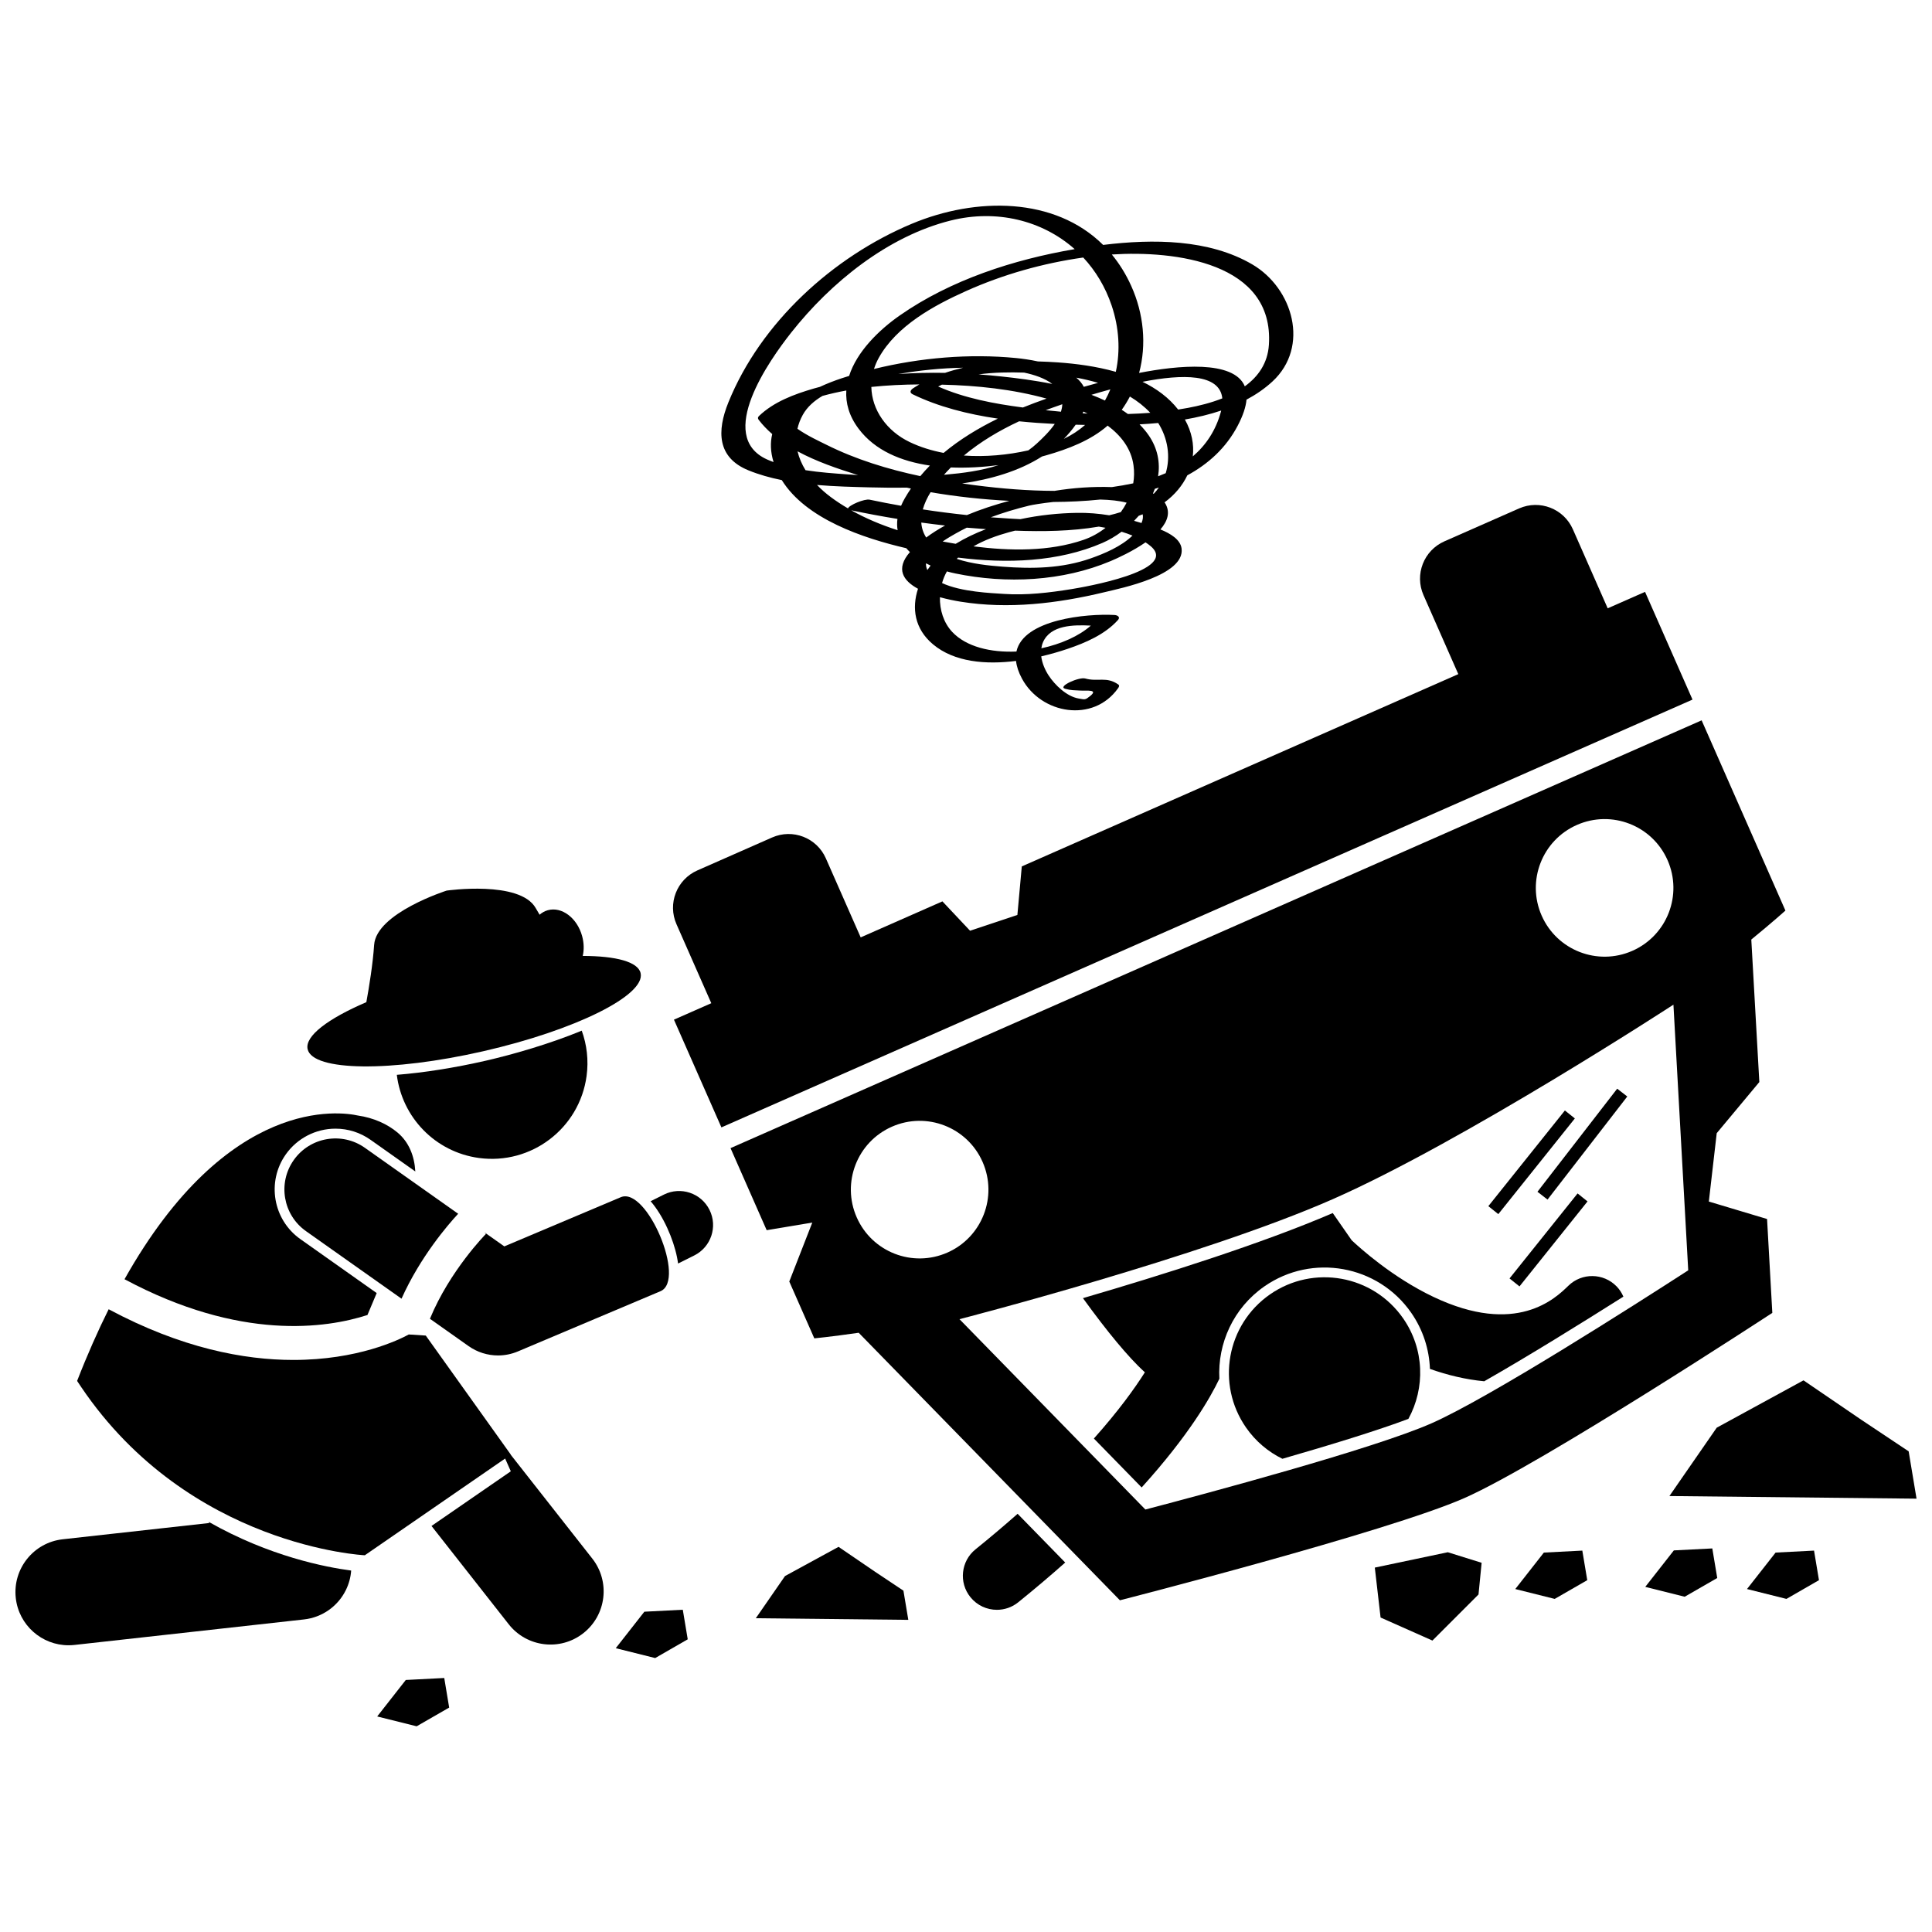
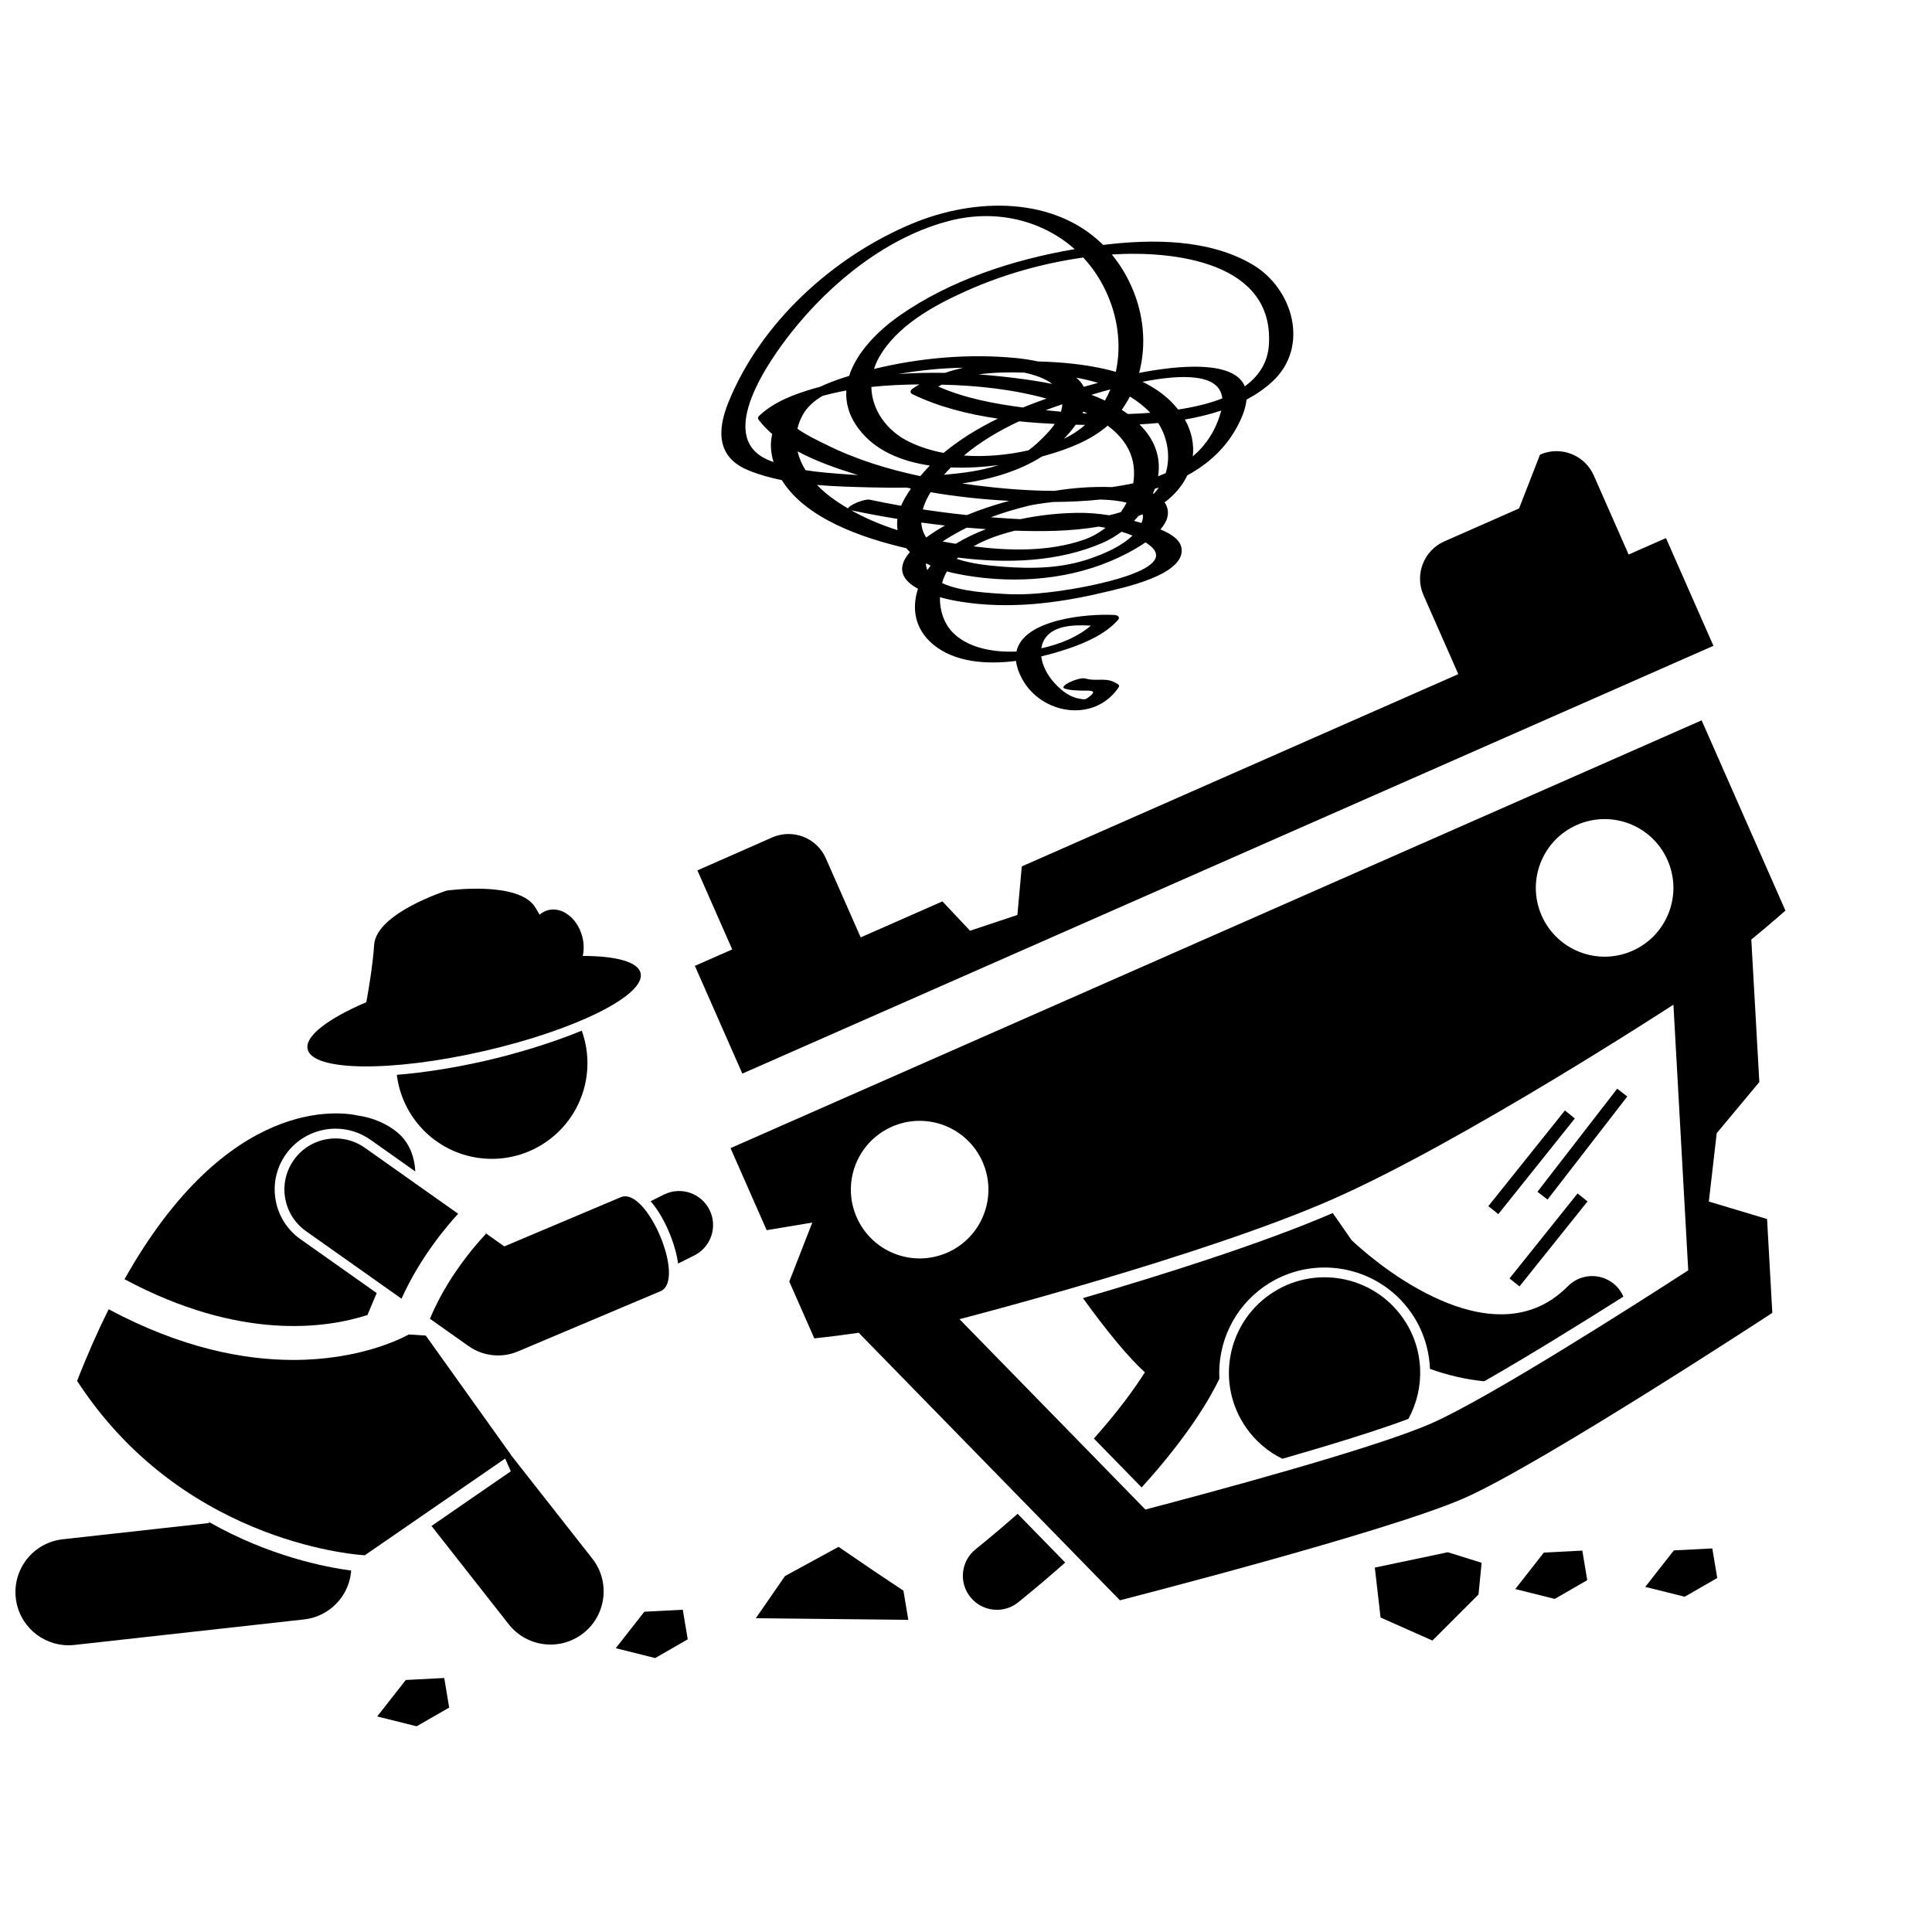
<svg xmlns="http://www.w3.org/2000/svg" width="800px" height="800px" version="1.1" viewBox="144 144 512 512">
  <defs>
    <clipPath id="b">
      <path d="m148.09 547h89.906v34h-89.906z" />
    </clipPath>
    <clipPath id="a">
      <path d="m586 509h65.902v33h-65.902z" />
    </clipPath>
  </defs>
  <path d="m402.52 554.59c-3.875 3.129-4.477 8.805-1.348 12.676 1.781 2.207 4.391 3.352 7.019 3.352 1.988 0 3.992-0.656 5.656-2 4.508-3.641 8.633-7.148 12.445-10.531l-12.613-12.918c-3.422 3.023-7.125 6.164-11.16 9.422z" />
  <path d="m559.64 484.73c-3.402 3.32-13.766 13.43-35.805 2.941-10.828-5.152-19.445-12.934-21.629-14.992l-5.012-7.207c-18.648 8.055-45.355 16.465-66.203 22.551 3.285 4.535 6.285 8.438 8.965 11.652 2.629 3.152 5.078 5.856 7.449 8-2.703 4.273-6.973 10.215-13.516 17.551l12.66 12.965c12.5-13.805 18.211-23.797 20.598-28.812-0.5-9.352 3.695-18.746 11.934-24.477 12.648-8.801 30.098-5.668 38.895 6.984 3.164 4.551 4.777 9.719 4.969 14.887 4.664 1.652 9.504 2.816 14.391 3.277 11.582-6.602 25.738-15.379 36.879-22.426-0.426-0.988-1.023-1.922-1.82-2.738-3.484-3.559-9.191-3.633-12.754-0.156z" />
  <path d="m515.84 493.37c-7.996-11.492-23.793-14.328-35.289-6.336-11.496 7.996-14.332 23.793-6.336 35.289 2.547 3.66 5.891 6.438 9.629 8.27 12.598-3.625 25.102-7.457 33.395-10.574 4.469-8.172 4.277-18.488-1.398-26.648z" />
  <g clip-path="url(#b)">
    <path d="m199.48 547.61-38.859 4.316c-7.731 0.859-13.301 7.824-12.441 15.555 0.801 7.203 6.898 12.531 13.98 12.531 0.52 0 1.043-0.027 1.574-0.086l60.844-6.762c4.785-0.531 8.965-3.469 11.086-7.793 0.805-1.641 1.27-3.394 1.398-5.16-6.656-0.871-21.676-3.742-37.777-12.914z" />
  </g>
  <path d="m252.33 497.65c-2.672 1.457-13.566 6.75-30.609 6.75-13.035 0-29.668-3.129-48.926-13.434-2.84 5.699-5.637 12-8.359 18.996 0.363 0.559 0.73 1.105 1.102 1.652 28.652 42.344 75.145 44.547 75.145 44.547l37.184-25.633 1.504 3.379-21.016 14.488 20.457 26.043c4.805 6.117 13.656 7.184 19.777 2.375 6.117-4.805 7.18-13.66 2.375-19.777l-21.621-27.527 0.027-0.02-5.203-7.285-17.332-24.266z" />
  <path d="m241.38 492.49 2.445-5.812-20.227-14.301c-7.254-5.129-8.984-15.203-3.856-22.457 3.016-4.266 7.938-6.812 13.168-6.812 3.344 0 6.555 1.023 9.293 2.957l11.859 8.383c-0.227-4.086-1.695-7.785-4.699-10.301-2.723-2.281-6.375-3.918-10.504-4.519-4.559-1.008-34.422-5.445-61.859 43.379 30.699 16.453 53.539 12.984 64.379 9.484z" />
-   <path d="m546.57 278.74-19.781 8.715c-5.477 2.414-7.957 8.789-5.551 14.254l9.227 20.941-115.68 50.957-1.168 12.867-12.543 4.18-7.324-7.781-21.66 9.543-9.227-20.941c-2.406-5.469-8.781-7.945-14.254-5.531l-19.789 8.719c-5.477 2.414-7.957 8.789-5.547 14.254l9.227 20.941-9.898 4.359 12.578 28.551 257.35-113.37-12.578-28.551-9.898 4.359-9.227-20.941c-2.406-5.461-8.773-7.941-14.258-5.527z" />
+   <path d="m546.57 278.74-19.781 8.715c-5.477 2.414-7.957 8.789-5.551 14.254l9.227 20.941-115.68 50.957-1.168 12.867-12.543 4.18-7.324-7.781-21.66 9.543-9.227-20.941c-2.406-5.469-8.781-7.945-14.254-5.531l-19.789 8.719l9.227 20.941-9.898 4.359 12.578 28.551 257.35-113.37-12.578-28.551-9.898 4.359-9.227-20.941c-2.406-5.461-8.773-7.941-14.258-5.527z" />
  <path d="m612.29 467.05-15.43-4.629 2.09-18.117 11.293-13.551-2.129-37.762c5.859-4.801 9.043-7.68 9.043-7.68l-22.207-50.414-257.35 113.37 9.578 21.746 12.09-2.016-6.098 15.621 6.633 15.062s4.277-0.406 11.762-1.484l69.223 70.895s70.922-18.113 91.289-27.086c20.379-8.977 81.609-49.078 81.609-49.078zm-50.402-104.43c9.219-4.062 19.973 0.117 24.031 9.332 4.059 9.215-0.113 19.969-9.336 24.031-9.207 4.055-19.969-0.121-24.027-9.336-4.055-9.215 0.129-19.973 9.332-24.027zm-190.85 103.99c-4.059-9.215 0.113-19.969 9.332-24.027 9.207-4.055 19.965 0.121 24.023 9.336s-0.121 19.973-9.324 24.027c-9.223 4.062-19.973-0.121-24.031-9.336zm152.32 54.586c-15.273 6.727-59.617 18.594-75.82 22.844l-49.266-50.445s64.363-16.578 98.93-31.805c34.582-15.234 90.273-51.543 90.273-51.543l3.922 70.402c-14.074 9.105-52.75 33.812-68.039 40.547z" />
  <path d="m337.03 250.64c-3.062 7.566-3.016 14.602 5.305 18 2.801 1.145 5.781 1.973 8.848 2.594 6.434 10.336 21.559 15.383 32.992 18.051 0.297 0.355 0.621 0.691 0.965 1.023-3.902 4.477-1.762 7.609 2.141 9.723-1.672 5.082-0.953 10.602 3.984 14.73 5.672 4.742 14.027 5.398 21.996 4.394 0.152 1.418 0.648 2.984 1.594 4.727 5.078 9.379 18.859 11.754 25.426 2.531 0.203-0.281 0.492-0.727 0.078-1.016-3.156-2.207-5.387-0.641-8.766-1.59-1.637-0.461-7.449 2.129-5.312 2.727 1.586 0.445 2.457 0.383 4.074 0.477 1.613 0.098 4.832-0.383 2.519 1.469-1.32 1.055-1.32 0.922-3.008 0.637-3.156-0.531-6.32-3.574-7.992-6.148-0.949-1.465-1.707-3.234-1.934-5.023 2.492-0.586 4.856-1.27 6.957-1.98 4.793-1.621 9.926-3.824 13.379-7.66 0.699-0.777-0.125-1.277-0.902-1.324-7.402-0.422-24.16 1.172-26.008 9.684-6.766 0.297-13.312-1.227-17.035-5.219-2.273-2.441-3.312-5.816-3.238-9.176 1.961 0.543 3.898 0.93 5.481 1.184 12.699 2.039 25.652 0.48 38.086-2.508 4.422-1.062 21.375-4.484 20.477-11.57-0.301-2.387-2.941-3.981-5.609-5.07 1.879-2.172 2.715-4.566 1.234-6.973-0.043-0.07-0.098-0.133-0.145-0.199 2.66-1.957 4.734-4.418 6.035-7.164 5.582-3.027 10.277-7.273 13.379-13.199 1.414-2.703 2.141-4.969 2.309-6.859 2.496-1.336 4.824-2.918 6.883-4.82 9.941-9.207 5.449-24.691-5.344-31.016-11.453-6.711-26.309-6.789-39.535-5.168-12.816-12.719-33.652-12.754-50.734-5.594-20.848 8.738-40.012 26.16-48.578 47.328zm83.379 63.547c1.996-4.559 8.055-4.633 12.676-4.394-3.16 2.793-7.941 4.898-13.117 6.012 0.086-0.547 0.211-1.09 0.441-1.617zm10.664-101.94c3.258 3.5 5.852 7.766 7.523 12.715 1.977 5.852 2.34 11.98 1.105 17.578-5.144-1.461-10.539-2.164-15.336-2.5-1.719-0.121-3.5-0.207-5.316-0.258-2.047-0.441-4.047-0.727-5.754-0.895-12.336-1.211-25.434-0.109-37.68 2.898 0.316-0.984 0.723-1.969 1.262-2.941 4.723-8.504 14.602-13.891 23.152-17.719 9.805-4.394 20.375-7.375 31.043-8.879zm21.855 57.148c-0.664 0.293-1.336 0.57-2.019 0.828 0.566-3.629-0.09-7.387-2.523-10.906-0.711-1.027-1.531-1.965-2.394-2.856 1.637-0.086 3.289-0.211 4.945-0.363 2.574 4.078 3.297 8.992 1.992 13.297zm-6.418 13.211c-0.656-0.203-1.309-0.398-1.965-0.582 0.422-0.43 0.832-0.875 1.227-1.332 0.348-0.137 0.703-0.258 1.047-0.402 0.156 0.664 0.062 1.434-0.309 2.316zm-71.594-36.066c4.242-0.445 8.52-0.637 12.738-0.668-0.562 0.328-1.121 0.66-1.66 1.02-0.77 0.512-1.004 1.168-0.121 1.598 6.832 3.32 14.613 5.281 22.562 6.449-5.195 2.535-10.098 5.523-14.371 9.086-3.156-0.598-6.188-1.535-8.977-2.871-6.086-2.902-10.055-8.516-10.172-14.613zm69.398 25.551c-1.871 0.395-3.758 0.723-5.656 0.992-5.082-0.18-10.195 0.191-15.223 1-7.051-0.016-14.109-0.605-20.977-1.484-1.16-0.148-2.324-0.309-3.492-0.477 7.629-1.109 15.043-3.238 21.176-7.152 0.398-0.109 0.797-0.215 1.18-0.328 5.688-1.629 11.691-3.894 16.215-7.848 3.508 2.625 6.231 6.039 6.852 10.523 0.227 1.621 0.188 3.223-0.074 4.773zm-1.746 5.125c-0.449 0.867-0.965 1.703-1.543 2.496-1.008 0.316-2.027 0.605-3.074 0.844-2.797-0.453-5.629-0.691-8.523-0.645-4.883 0.078-10.008 0.602-15.031 1.676-1.004-0.055-1.996-0.113-2.961-0.168-1.625-0.094-3.246-0.207-4.871-0.332 3.32-1.242 6.731-2.258 10.141-3.09 0.91-0.223 3.34-0.625 6.434-0.973 4.055-0.02 8.254-0.203 12.434-0.641 2.609 0.066 5.047 0.316 6.996 0.832zm-45.59 10.848c-1.047-0.172-2.106-0.363-3.164-0.562 1.277-0.891 2.574-1.621 3.5-2.144 0.941-0.535 1.91-1.035 2.883-1.52 1.703 0.148 3.402 0.281 5.106 0.391-2.816 1.066-5.516 2.356-8.031 3.883-0.094-0.016-0.195-0.031-0.293-0.047zm14.398-3.019c0.539-0.148 1.082-0.281 1.625-0.418 7.273 0.262 14.902 0.18 22.199-1.07 0.59 0.094 1.184 0.199 1.781 0.316-1.766 1.375-3.738 2.473-5.816 3.188-9.113 3.141-19.52 2.961-29.188 1.73 2.945-1.699 6.25-2.871 9.398-3.746zm-17.766-39.109c9.285 0.219 18.75 1.207 27.738 3.695-2.098 0.734-4.195 1.52-6.269 2.359-7.633-0.996-15.484-2.469-22.461-5.562 0.324-0.176 0.66-0.332 0.992-0.492zm37.496 7.137c0.371 0.168 0.742 0.34 1.109 0.52-0.438-0.02-0.875-0.047-1.316-0.07 0.074-0.152 0.141-0.301 0.207-0.449zm0.461 3.535c-1.652 1.438-3.531 2.688-5.641 3.695 1.129-1.152 2.184-2.394 3.141-3.754 0.84 0.023 1.672 0.043 2.5 0.059zm1.664-7.981c1.602-0.484 3.289-0.973 5.023-1.438-0.418 1.016-0.891 2.008-1.43 2.957-1.168-0.547-2.363-1.062-3.594-1.52zm-11.988 4.031c0.855-0.32 2.348-0.867 4.277-1.531-0.027 0.672-0.156 1.332-0.355 1.98-1.355-0.121-2.703-0.254-4.047-0.402 0.039-0.016 0.082-0.031 0.125-0.047zm2.281 3.688c-1.383 2.004-3.234 3.785-4.769 5.199-0.711 0.656-1.461 1.25-2.234 1.805-5.477 1.234-11.375 1.781-17.086 1.371 4.414-3.684 9.406-6.641 14.641-9.074 3.168 0.324 6.332 0.547 9.449 0.699zm19.375-2.633c-0.523-0.391-1.074-0.75-1.625-1.109 0.809-1.137 1.527-2.312 2.156-3.519 1.992 1.195 3.816 2.621 5.406 4.312-1.973 0.156-3.953 0.258-5.938 0.316zm-11.68-7.203c-0.473-0.906-1.156-1.711-1.996-2.426 1.941 0.355 3.879 0.809 5.773 1.375-1.246 0.336-2.504 0.684-3.777 1.051zm-8.355-0.758c-4.742-0.965-9.438-1.551-13.547-1.992-1.98-0.215-3.977-0.395-5.988-0.539 4.031-0.551 8.215-0.609 12.062-0.48 2.703 0.57 5.5 1.488 7.473 3.012zm-28.418-2.941c-4.125-0.074-8.27 0.02-12.398 0.309 5.652-0.984 11.434-1.578 17.199-1.668-1.633 0.379-3.238 0.828-4.801 1.359zm14.184 24.445c-4.543 1.492-9.441 2.133-14.148 2.539-0.105 0.008-0.215 0.016-0.32 0.023 0.594-0.664 1.199-1.312 1.824-1.941 4.242 0.176 8.551-0.09 12.645-0.621zm2.84 9.473c-3.746 1.012-7.57 2.242-11.234 3.769-3.902-0.41-7.801-0.906-11.684-1.504 0.438-1.582 1.176-3.125 2.059-4.551 6.91 1.18 13.898 1.93 20.859 2.285zm-17.02 6.539c-1.758 0.969-3.441 2.019-5 3.184-0.812-1.273-1.219-2.613-1.301-3.969 2.098 0.285 4.195 0.551 6.301 0.785zm3.453 8.5c12.883 1.625 26.562 1.195 38.262-3.894 1.742-0.758 3.453-1.766 5.062-2.961 0.992 0.301 1.961 0.645 2.887 1.023-2.977 2.894-7.477 4.781-11.086 6.047-7.559 2.656-15.43 2.801-23.348 2.188-3.625-0.281-8.129-0.719-12.129-2.062 0.117-0.117 0.234-0.23 0.352-0.34zm58.32-39.23c-2.481-3.172-5.754-5.57-9.449-7.359 10.594-2.078 20.488-2.191 21.148 4.394-2.992 1.184-6.176 1.98-9.109 2.523-0.859 0.16-1.723 0.305-2.59 0.441zm-87.945-5.051c-0.203 3.309 0.711 6.734 3.258 10.129 4.328 5.769 11.258 8.648 18.898 9.758-0.891 0.902-1.738 1.836-2.547 2.805-8.594-1.82-17.066-4.418-24.82-8.285-1.75-0.871-5.141-2.422-7.738-4.262 0.281-1.223 0.73-2.457 1.414-3.691 1.164-2.098 3.016-3.727 5.227-5.023 2.07-0.566 4.176-1.047 6.309-1.43zm2.656 22.273c0.16 0.051 0.324 0.094 0.484 0.141-0.918-0.055-1.84-0.113-2.758-0.18-3.578-0.258-7.426-0.527-11.195-1.117-0.973-1.578-1.699-3.258-2.109-5 4.996 2.703 10.574 4.594 15.578 6.156zm-10.418 2.762c4.758 0.406 9.527 0.52 14.016 0.637 3.082 0.078 6.371 0.121 9.758 0.062 0.371 0.078 0.742 0.168 1.117 0.242-0.57 0.84-1.117 1.695-1.625 2.582-0.391 0.684-0.715 1.344-0.988 1.992-2.789-0.496-5.57-1.031-8.332-1.617-1.359-0.289-5.481 1.449-5.734 2.316-1.59-0.934-3.133-1.934-4.598-3.031-1.281-0.957-2.504-2.023-3.613-3.184zm9.059 6.711c4.062 0.855 8.148 1.613 12.254 2.285-0.137 1.051-0.113 2.051 0.051 2.992-4.277-1.375-8.441-3.102-12.305-5.277zm20.047 15.52c-0.184-0.5-0.25-0.988-0.23-1.469 0.398 0.207 0.805 0.406 1.223 0.598-0.301 0.383-0.586 0.777-0.859 1.18-0.043-0.105-0.094-0.203-0.133-0.309zm38.305 5.371c-5.844 0.941-11.887 1.668-17.812 1.273-3.356-0.223-11.422-0.516-16.461-2.883 0.305-1.086 0.738-2.125 1.285-3.086 0.742 0.207 1.492 0.391 2.25 0.547 13.512 2.801 28.379 2.102 41.164-3.293 1.902-0.801 5.836-2.602 9.219-4.953 0.5 0.332 0.98 0.672 1.41 1.047 7.539 6.5-17.957 10.848-21.055 11.348zm21.824-25.27c-0.062-0.027-0.133-0.055-0.199-0.082 0.18-0.406 0.34-0.816 0.492-1.23 0.355-0.109 0.711-0.223 1.062-0.34-0.398 0.582-0.855 1.129-1.355 1.652zm17.809-21.785c-1.359 5.039-3.996 8.918-7.457 11.879 0.359-3.164-0.27-6.504-2.098-9.773 3.293-0.566 6.531-1.336 9.617-2.375-0.023 0.09-0.039 0.176-0.062 0.27zm12.711-17.719c-0.316 4.934-2.859 8.469-6.387 11.031-2.906-7.043-17.887-5.535-28.012-3.551 2.019-7.516 1.227-15.699-2.082-23.043-1.426-3.172-3.168-5.934-5.148-8.344 16.727-1.078 43.027 2.102 41.629 23.906zm-84.309-32.914c12.086-3.023 24.246-0.051 32.836 7.586-16.172 2.762-32.852 8.152-46.367 17.586-5.59 3.902-11.367 9.621-13.41 16.016-0.648 0.199-1.293 0.398-1.934 0.609-1.906 0.633-3.891 1.391-5.82 2.293-0.547 0.148-1.094 0.289-1.633 0.445-5.156 1.504-10.551 3.496-14.496 7.277-0.355 0.34-0.348 0.664-0.078 1.016 1.051 1.375 2.266 2.625 3.586 3.773-0.539 2.211-0.488 4.676 0.352 7.418-0.605-0.23-1.211-0.457-1.793-0.723-13.539-6.219 0.684-26.262 6.457-33.574 10.504-13.305 25.59-25.543 42.301-29.723z" />
  <g clip-path="url(#a)">
-     <path d="m637.27 520.26-15.328-10.453-22.992 12.543-12.539 18.117 65.492 0.695-2.09-12.543z" />
-   </g>
+     </g>
  <path d="m375.68 560.38-9.457-6.449-14.188 7.738-7.738 11.18 40.414 0.43-1.293-7.738z" />
  <path d="m508.34 559.43 1.527 13.23 13.738 6.106 12.215-12.211 0.828-8.398-8.969-2.797z" />
  <path d="m587.59 554.87-7.578 9.668 10.449 2.613 8.625-4.965-1.309-7.836z" />
  <path d="m314.76 571.12-7.578 9.668 10.449 2.613 8.625-4.965-1.309-7.84z" />
  <path d="m251.54 589.21-7.578 9.668 10.453 2.609 8.621-4.961-1.305-7.84z" />
  <path d="m553.14 555.45-7.574 9.664 10.449 2.613 8.625-4.965-1.309-7.836z" />
-   <path d="m614.55 555.45-7.578 9.664 10.453 2.613 8.621-4.965-1.309-7.836z" />
  <path d="m249.16 428.84c1.363 11.164 10.09 20.449 21.758 22.035 13.875 1.883 26.648-7.836 28.531-21.711 0.57-4.203 0.07-8.301-1.281-12.027-8.543 3.531-18.379 6.348-25.523 7.981-8.242 1.883-16.312 3.148-23.484 3.723z" />
  <path d="m319.94 460.58-3.519 1.754c3.398 3.914 6.023 10.039 6.992 14.824 0.121 0.598 0.207 1.152 0.281 1.691l4.285-2.137c4.457-2.223 6.269-7.633 4.047-12.086-2.219-4.457-7.633-6.269-12.086-4.047z" />
  <path d="m308.52 461.27-30.871 13.035-5.289-3.738 0.426 0.426c-0.098 0.098-9.598 9.742-14.848 22.496l10.238 7.238c2.32 1.641 5.051 2.481 7.809 2.481 1.777 0 3.57-0.352 5.258-1.066l37.797-15.961c6.879-2.902-3.641-27.812-10.52-24.91z" />
  <path d="m265.42 465.66-24.719-17.477c-6.098-4.312-14.535-2.863-18.848 3.234-4.309 6.098-2.863 14.535 3.234 18.848l25.32 17.902c5-11.164 12.371-19.66 15.012-22.508z" />
  <path d="m313.77 401.89c-0.688-3.012-6.523-4.539-15.332-4.559 0.363-1.609 0.336-3.434-0.172-5.273-1.324-4.801-5.394-7.863-9.094-6.84-0.816 0.227-1.543 0.641-2.172 1.191-0.359-0.598-0.707-1.188-1.039-1.77-4.191-7.383-23.578-4.625-23.578-4.625s-18.664 5.934-19.234 14.402c-0.336 5.023-1.316 11.074-2.062 15.168-10.184 4.367-16.352 9.008-15.562 12.465 1.34 5.863 22.18 6.106 46.547 0.539 24.371-5.566 43.039-14.832 41.699-20.699z" />
  <path d="m538.43 463.64 20.281-25.352 2.641 2.113-20.281 25.352z" />
  <path d="m544.04 482.8 18.035-22.527 2.637 2.113-18.035 22.527z" />
  <path d="m551.44 459.83 21.133-27.316 2.672 2.07-21.133 27.316z" />
</svg>